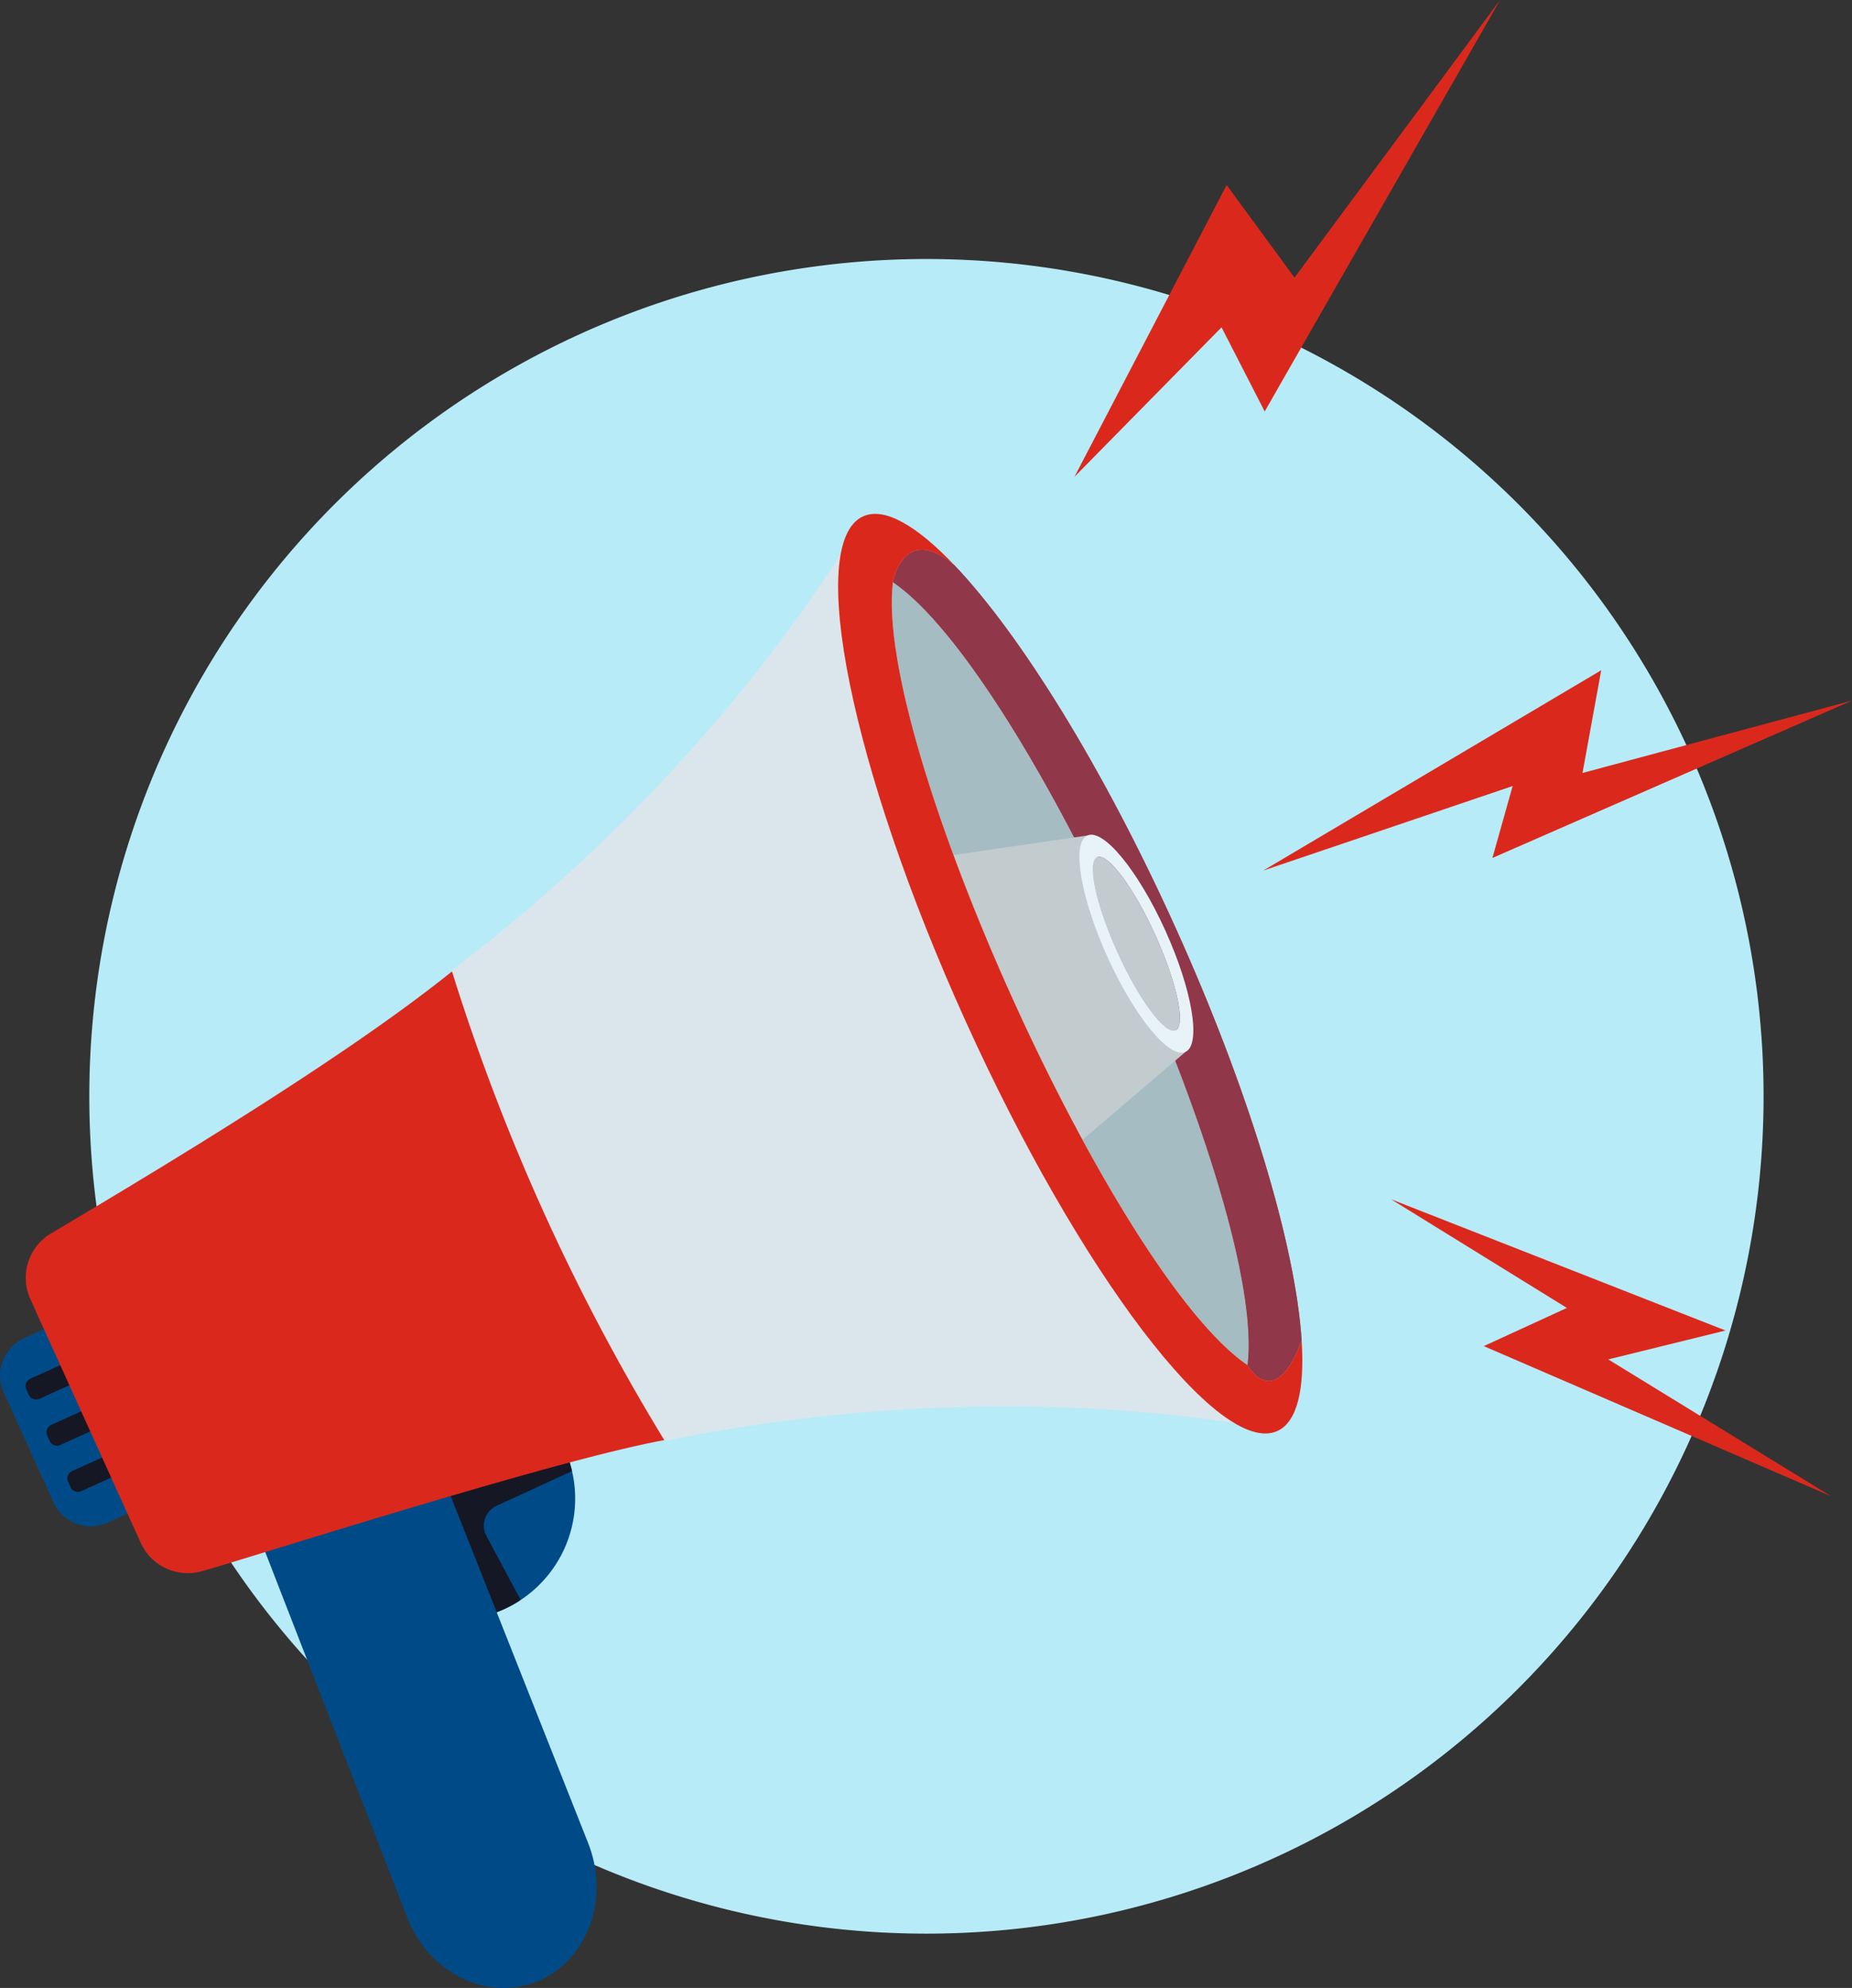
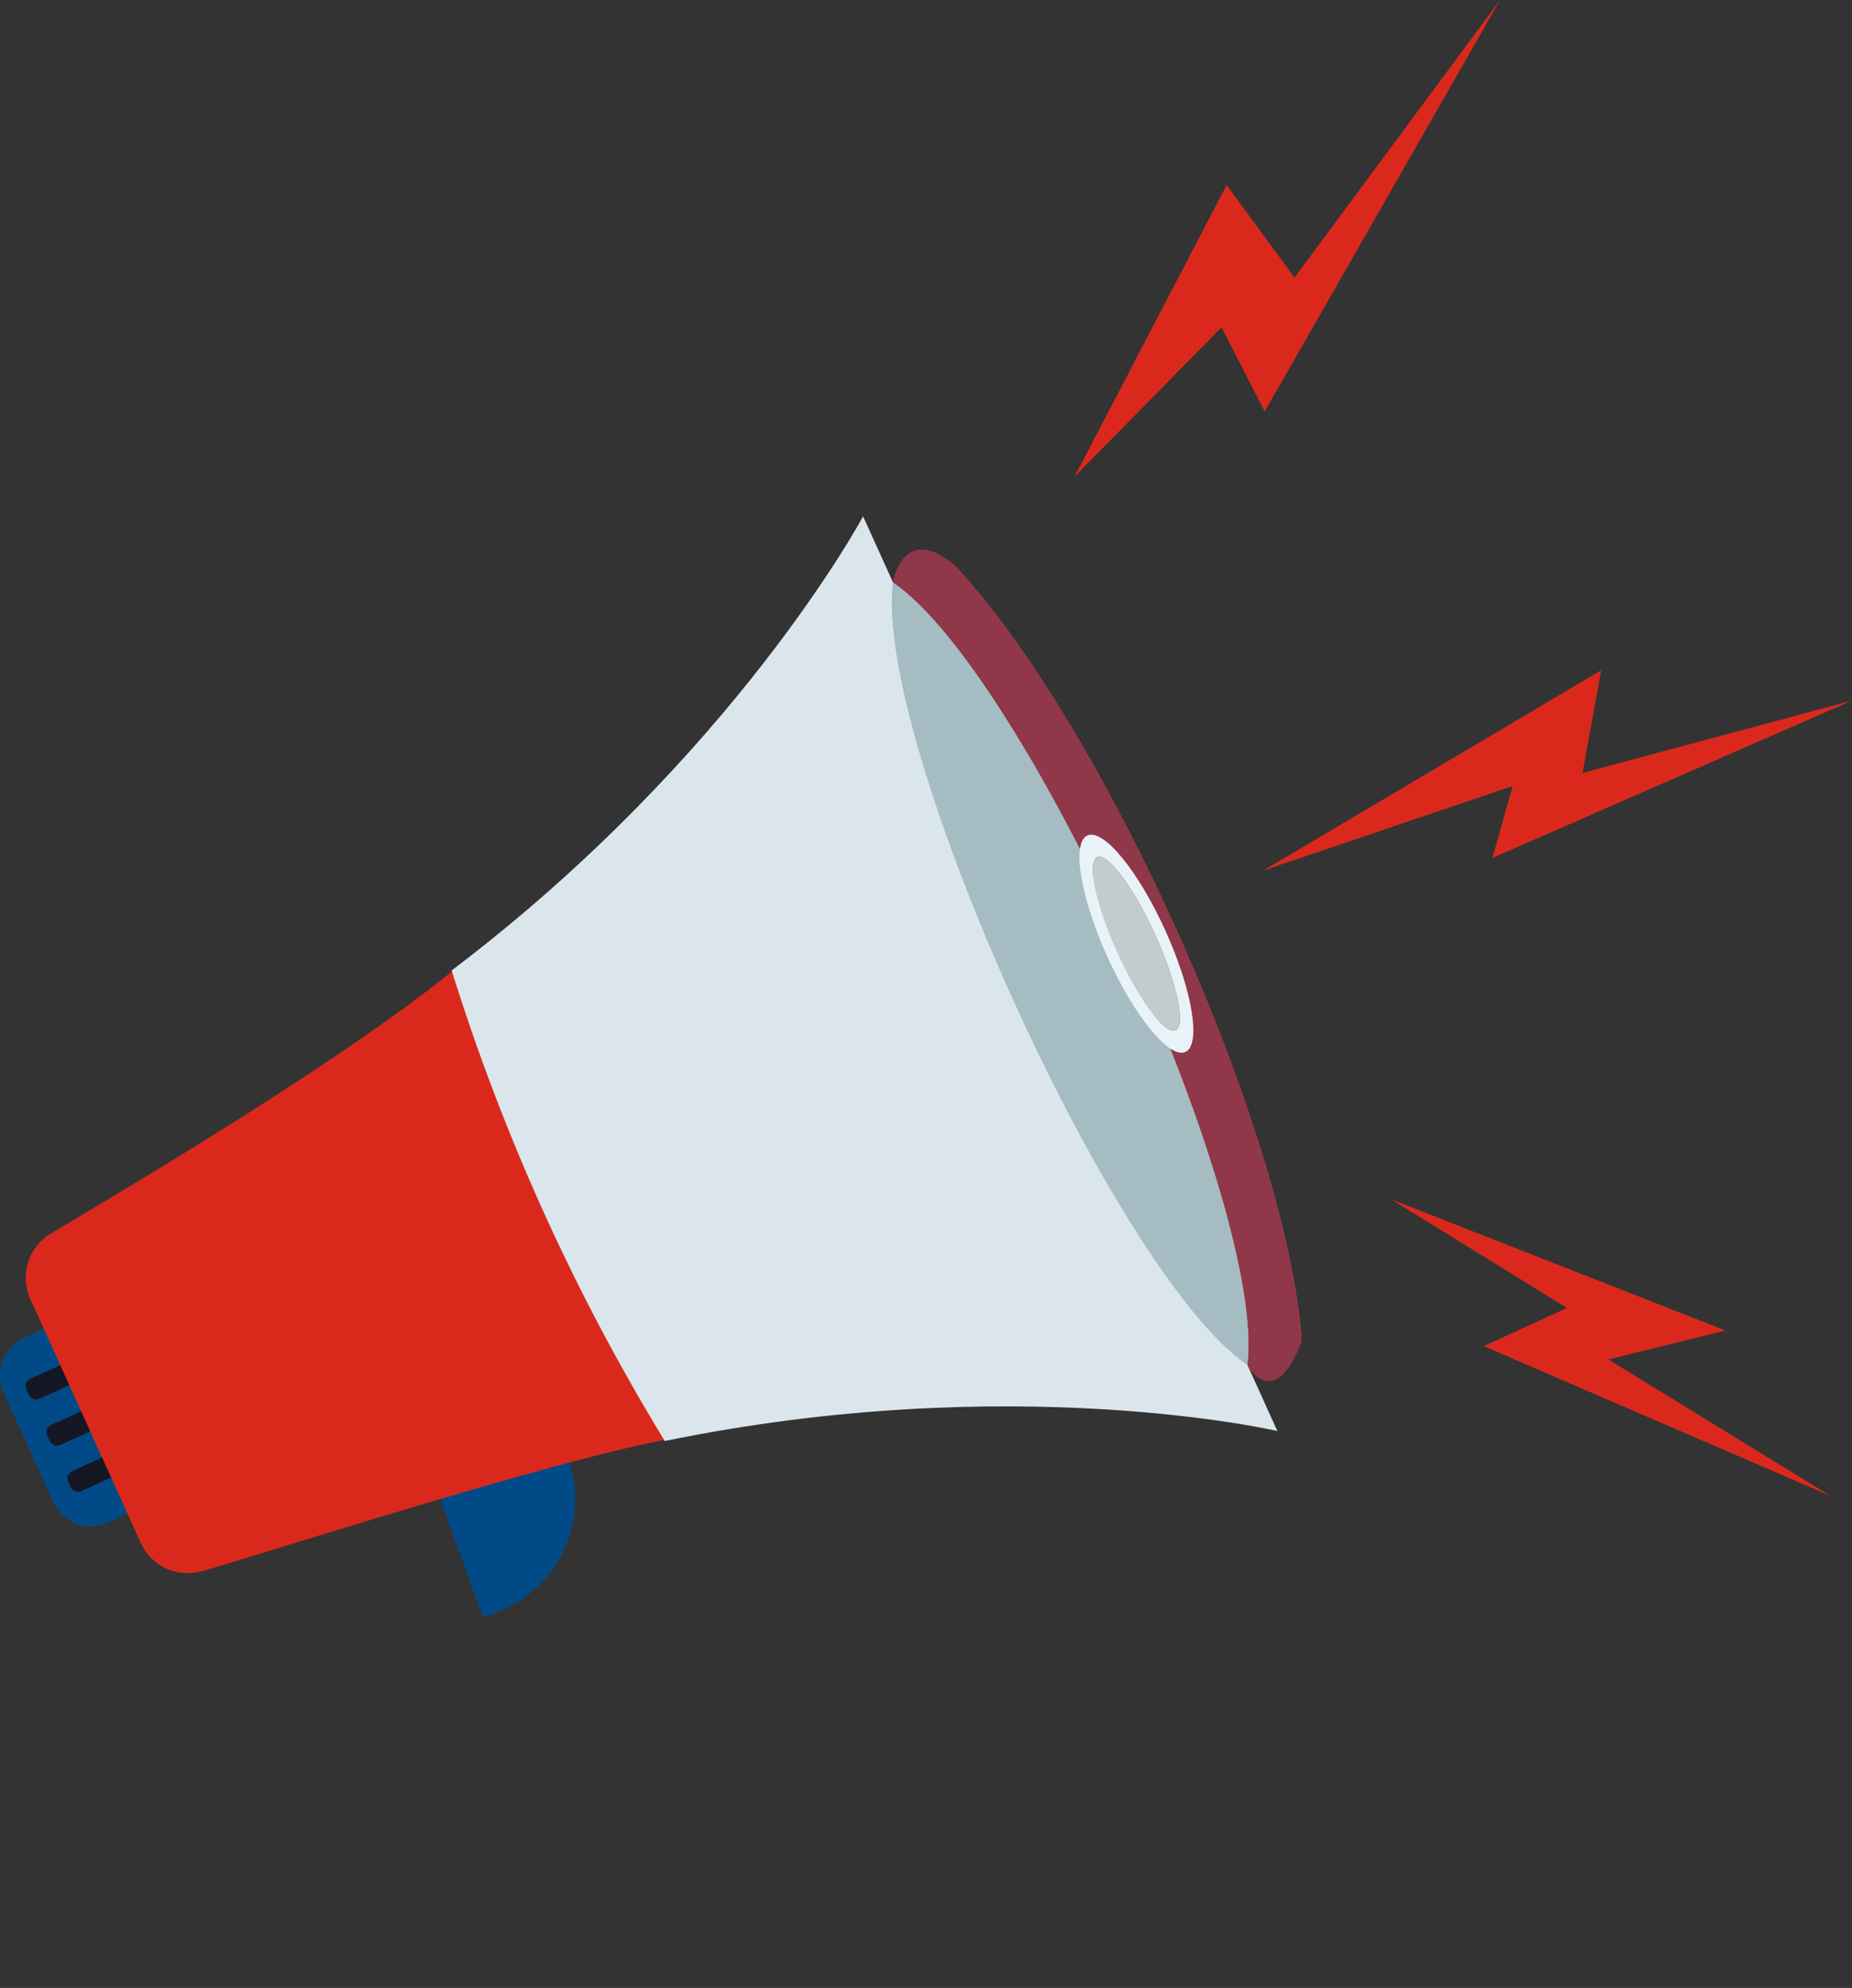
<svg xmlns="http://www.w3.org/2000/svg" width="194.019" height="208.216" viewBox="0 0 194.019 208.216">
  <rect x="0" y="0" width="194.019" height="208.216" fill="#333333" stroke="none" />
  <defs>
    <clipPath id="a">
      <path data-name="Прямоугольник 16" fill="none" d="M0 0h194.019v208.216H0z" />
    </clipPath>
    <clipPath id="b">
      <path data-name="Контур 89" d="M378.724 480.452a220.446 220.446 0 0022.33 49.287c36.454-7.5 64.173-1.047 64.173-1.047l-43.4-95.8s-13.43 25.1-43.1 47.56" transform="translate(-378.724 -432.892)" fill="none" />
    </clipPath>
    <clipPath id="d">
      <path data-name="Контур 96" d="M785.8 702.714l13.91 30.708 12.1-10.324-10.27-22.671z" transform="translate(-785.797 -700.426)" fill="none" />
    </clipPath>
    <linearGradient id="c" x1="-.499" y1="1.551" x2="-.498" y2="1.551" gradientUnits="objectBoundingBox">
      <stop offset="0" stop-color="#e8f3f8" />
      <stop offset="1" stop-color="#dbe6ec" />
    </linearGradient>
    <linearGradient id="e" x1="-3.62" y1="3.587" x2="-3.616" y2="3.587" gradientUnits="objectBoundingBox">
      <stop offset="0" stop-color="#dbe6ec" />
      <stop offset="1" stop-color="#c2cbce" />
    </linearGradient>
  </defs>
  <g data-name="Сгруппировать 1611">
    <g data-name="Сгруппировать 139">
-       <path data-name="Контур 34" d="M97.056 202.528a87.7 87.7 0 10-87.7-87.7 87.7 87.7 0 0087.7 87.7" fill="#b7ebf7" />
-     </g>
+       </g>
    <g data-name="Сгруппировать 160">
      <g data-name="Сгруппировать 151">
        <g data-name="Сгруппировать 150" clip-path="url(#a)">
          <path data-name="Контур 80" d="M11.258 159.479l2.707-1.226-8.749-19.31-2.708 1.227a4.269 4.269 0 00-2.127 5.65l5.226 11.535a4.269 4.269 0 005.65 2.127" fill="#004b87" />
          <path data-name="Контур 81" d="M7.596 144.94l-3.466 1.57a.846.846 0 01-1.119-.421l-.256-.565a.846.846 0 01.421-1.119l3.466-1.57a.846.846 0 011.12.421l.256.565a.846.846 0 01-.421 1.119" fill="#161725" />
          <path data-name="Контур 82" d="M9.788 149.776l-3.466 1.57a.846.846 0 01-1.119-.421l-.256-.564a.846.846 0 01.421-1.12l3.466-1.57a.846.846 0 011.12.421l.256.565a.846.846 0 01-.421 1.119" fill="#161725" />
          <path data-name="Контур 83" d="M11.978 154.612l-3.466 1.57a.846.846 0 01-1.119-.421l-.256-.565a.846.846 0 01.421-1.12l3.466-1.57a.846.846 0 011.12.421l.256.565a.845.845 0 01-.421 1.119" fill="#161725" />
          <path data-name="Контур 84" d="M51.369 169.096l-.782.248-4.716-13.037 13.788-3.2a12.738 12.738 0 01-8.29 15.994" fill="#004b87" />
-           <path data-name="Контур 85" d="M59.927 154.079l-7.907 3.643a2.284 2.284 0 00-1.058 3.151l3.586 6.706a12.657 12.657 0 01-2.592 1.314l-6.071-12.59 13.775-3.2q.155.488.267.977" fill="#161725" />
-           <path data-name="Контур 86" d="M56.365 207.489c-5.219 2.192-11.34-.739-13.662-6.553l-15.364-39.529 19.417-5.865L61.599 193c2.328 5.812-.015 12.3-5.234 14.489" fill="#004b87" />
          <path data-name="Контур 87" d="M13.399 154.625l-1.838-5.787z" fill="#db4674" />
          <path data-name="Контур 88" d="M70.016 150.763c-11.291 1.929-44.545 12.632-48.774 13.774a5.41 5.41 0 01-6.464-2.868L3.146 135.993a5.407 5.407 0 012.108-6.748c10.31-6.141 30.824-18.338 42.432-27.769a192.077 192.077 0 0022.33 49.287" fill="#da291c" />
        </g>
      </g>
      <g data-name="Сгруппировать 153">
        <g data-name="Сгруппировать 152" clip-path="url(#b)" transform="translate(47.316 54.083)">
          <path data-name="Прямоугольник 17" transform="rotate(-2.56 2.034 96.523)" fill="url(#c)" d="M0 0h90.668v100.549H0z" />
        </g>
      </g>
      <g data-name="Сгруппировать 155">
        <g data-name="Сгруппировать 154" clip-path="url(#a)">
          <path data-name="Контур 90" d="M157.152-.004l-21.537 29.082-7.109-9.7-15.942 30.562 15.407-15.657 4.521 8.812z" fill="#da291c" />
          <path data-name="Контур 91" d="M132.346 91.178l35.4-20.976-1.96 10.757 28.232-7.579-37.669 16.481 2.118-7.532z" fill="#da291c" />
          <path data-name="Контур 92" d="M145.732 125.612l35.037 13.744-12.286 3.027 23.319 14.316-36.361-15.708 8.71-4z" fill="#da291c" />
          <path data-name="Контур 93" d="M100.002 59.216c-5.36-4.512-6.458 1.76-6.458 1.76 13.993 9.526 39.218 65.226 37.152 82.014 0 0 2.8 5.063 5.669-2.565-.626-9.83-5.4-26.017-13.28-43.408-7.583-16.741-16.224-30.585-23.081-37.8" fill="#e84545" />
          <path data-name="Контур 94" d="M130.695 142.99c-13.917-9.479-39.211-65.279-37.153-82.014 13.993 9.526 39.218 65.226 37.152 82.014" fill="#a4bcc2" />
          <path data-name="Контур 95" d="M123.084 97.017c7.878 17.392 12.654 33.578 13.28 43.408-2.873 7.628-5.669 2.565-5.669 2.565 2.066-16.788-23.159-72.488-37.152-82.014 0 0 1.1-6.272 6.458-1.76 6.858 7.215 15.5 21.06 23.081 37.8" fill="#903749" />
        </g>
      </g>
      <g data-name="Сгруппировать 157">
        <g data-name="Сгруппировать 156" clip-path="url(#d)" transform="translate(98.174 87.508)">
-           <path data-name="Прямоугольник 19" transform="rotate(-1.708 .481 32.987)" fill="url(#e)" d="M0 0h26.983v33.756H0z" />
-         </g>
+           </g>
      </g>
      <g data-name="Сгруппировать 159">
        <g data-name="Сгруппировать 158" clip-path="url(#a)">
          <path data-name="Контур 97" d="M113.915 87.508c-1.677.76-.737 6.45 2.1 12.711s6.494 10.72 8.171 9.96.737-6.45-2.1-12.711-6.493-10.72-8.171-9.96m9.239 20.4c-1.1.5-3.823-3.158-6.09-8.162s-3.215-9.464-2.119-9.96 3.823 3.158 6.09 8.162 3.215 9.464 2.12 9.96" fill="#e8f3f8" />
          <path data-name="Контур 98" d="M121.036 97.944c2.267 5 3.215 9.464 2.119 9.96s-3.823-3.158-6.09-8.162-3.215-9.464-2.119-9.96 3.823 3.158 6.09 8.162" fill="#c2cbce" />
-           <path data-name="Контур 99" d="M136.363 140.425c.327 5.122-.471 8.518-2.546 9.458-6.055 2.743-20.677-16.479-32.661-42.934s-16.79-50.123-10.735-52.866c2.223-1.007 5.6.947 9.581 5.133-5.36-4.512-6.458 1.76-6.458 1.76-2.06 16.739 23.234 72.54 37.152 82.014 0 0 2.8 5.063 5.669-2.565" fill="#da291c" />
        </g>
      </g>
    </g>
  </g>
</svg>